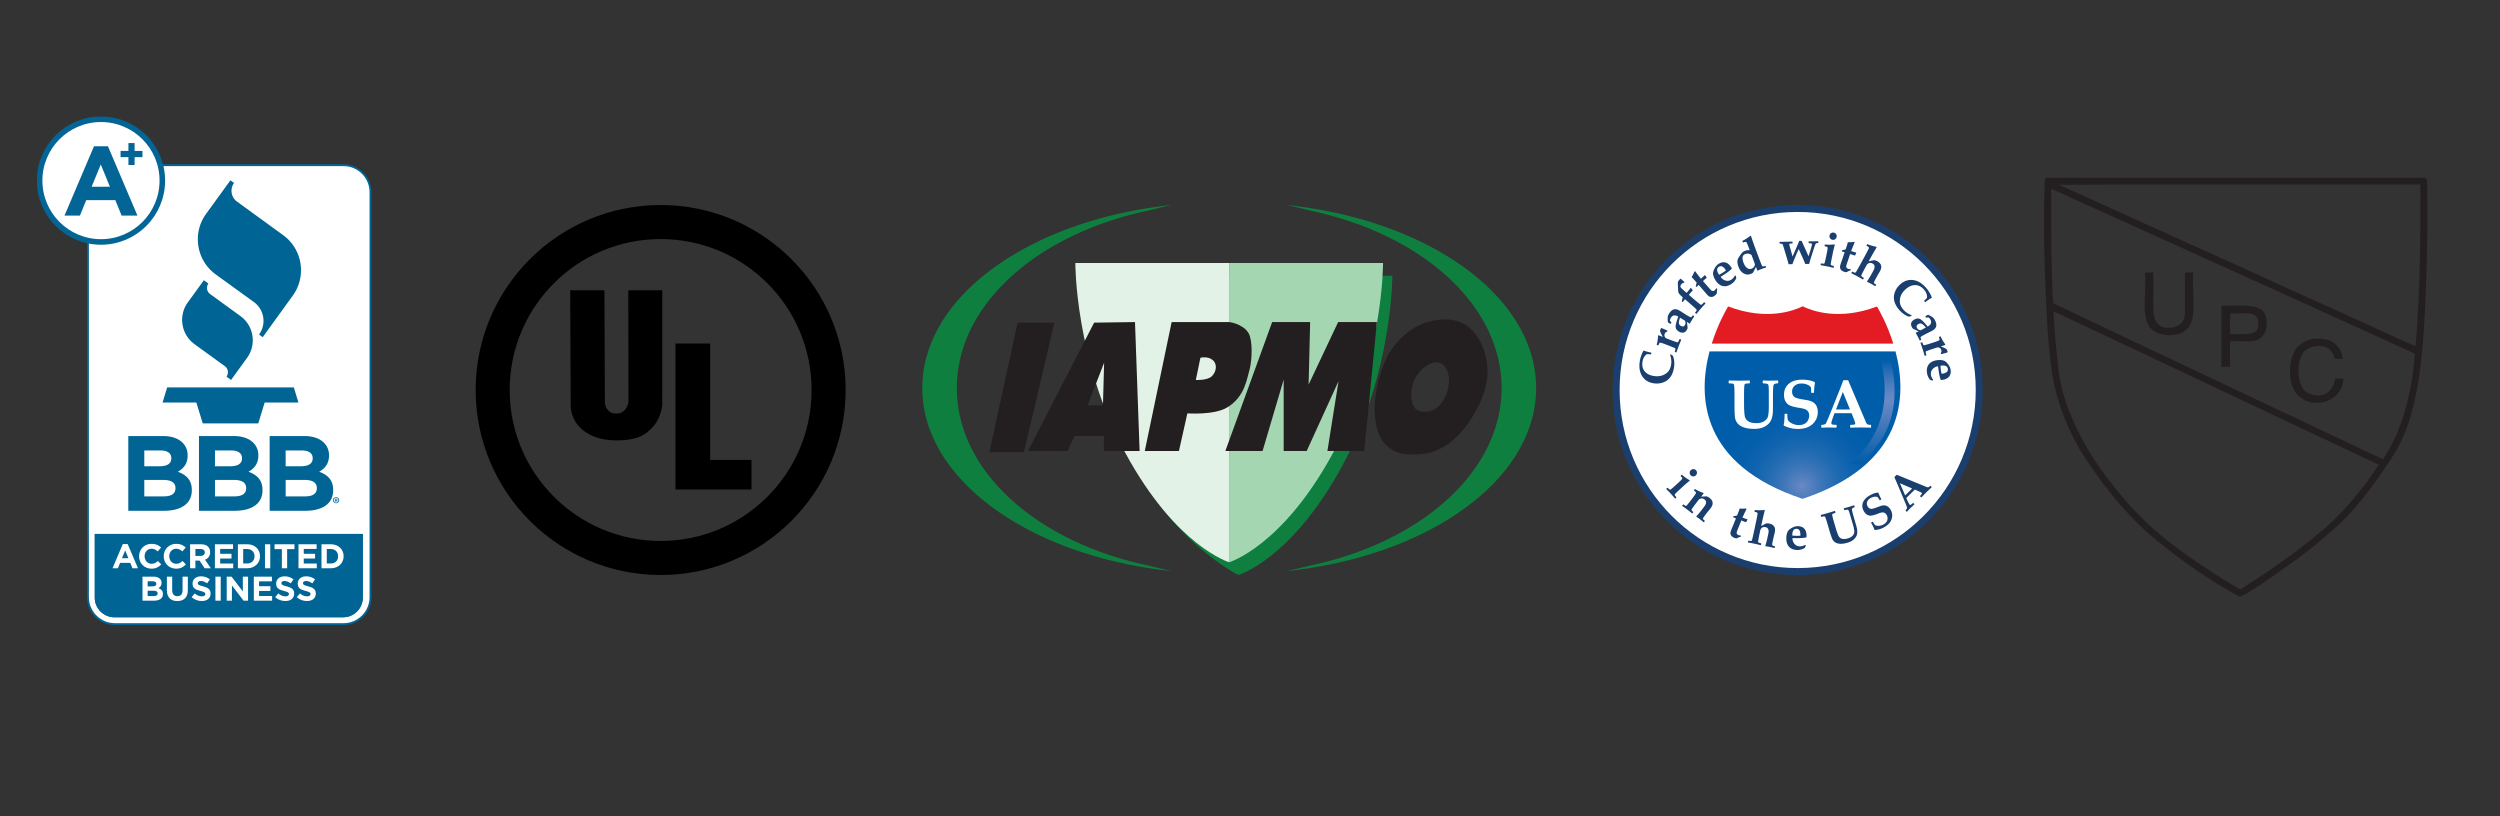
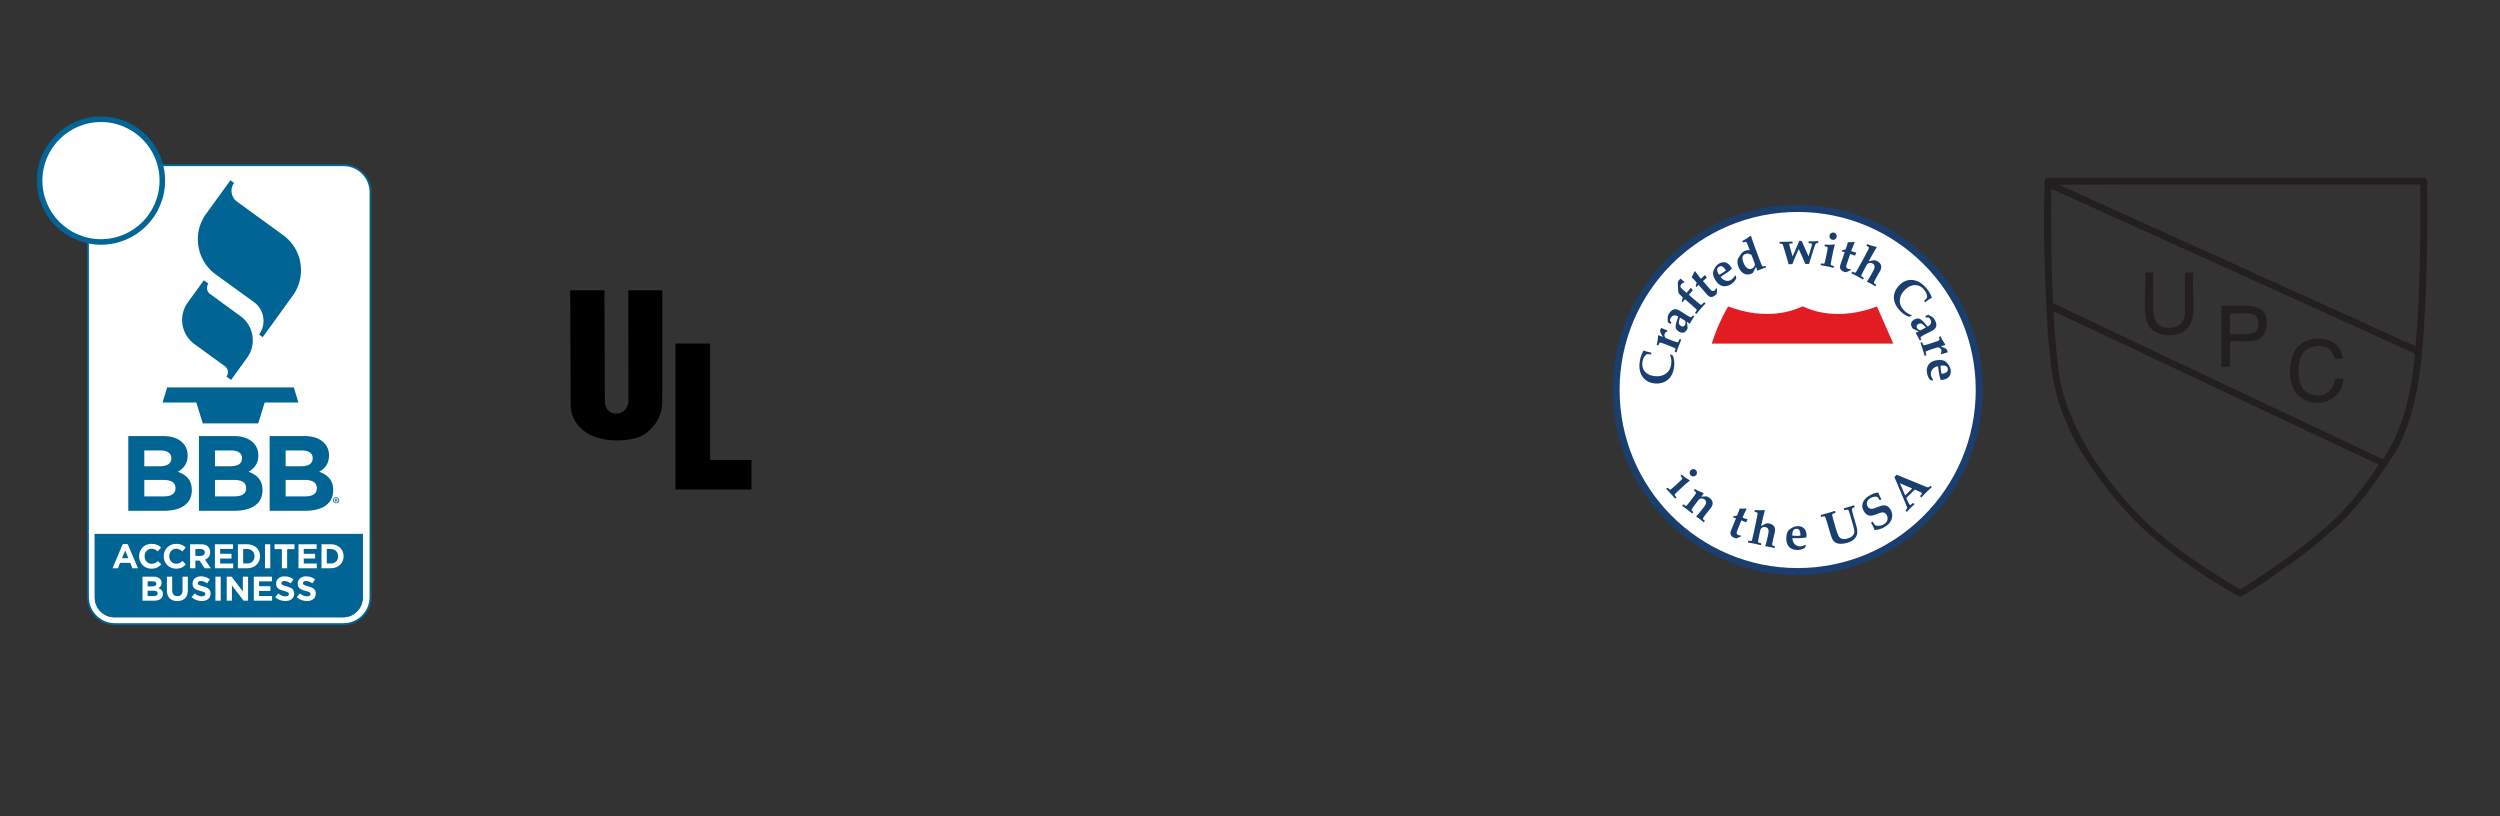
<svg xmlns="http://www.w3.org/2000/svg" xmlns:xlink="http://www.w3.org/1999/xlink" width="3600" height="1175" viewBox="0 0 3600 1175">
  <rect x="0" y="0" width="3600" height="1175" fill="#333333" stroke="none" />
  <defs>
    <path id="a" d="M53.33 168h481.574v732.117H53.33z" />
  </defs>
  <clipPath id="b">
    <use xlink:href="#a" overflow="visible" />
  </clipPath>
  <g clip-path="url(#b)">
    <defs>
      <path id="c" d="M11.626 135.286h570.13v791.847H11.625z" />
    </defs>
    <clipPath id="d">
      <use xlink:href="#c" overflow="visible" />
    </clipPath>
    <path clip-path="url(#d)" fill="#FFF" d="M494.69 898.75H165.47c-21.412 0-38.84-17.42-38.84-38.84V276.684c0-21.42 17.428-38.84 38.84-38.84h329.222c21.42 0 38.84 17.42 38.84 38.84V859.91c0 21.42-17.42 38.84-38.84 38.84" />
    <path clip-path="url(#d)" fill="#006595" d="M494.69 236.472c22.172 0 40.214 18.036 40.214 40.212V859.91c0 22.178-18.042 40.207-40.213 40.207H165.47c-22.17 0-40.212-18.03-40.212-40.207V276.684c0-22.177 18.042-40.212 40.213-40.212h329.22m0 2.747H165.47c-20.655 0-37.468 16.802-37.468 37.464V859.91c0 20.662 16.813 37.47 37.47 37.47h329.22c20.663 0 37.47-16.808 37.47-37.47V276.684c0-20.662-16.808-37.465-37.47-37.465" />
    <path clip-path="url(#d)" fill="#006595" d="M522.45 768.844V860.5c0 15.67-12.714 28.386-28.385 28.386H164.843c-15.676 0-28.39-12.715-28.39-28.386v-91.656H522.45z" />
    <path clip-path="url(#d)" fill="#006595" d="M522.45 768.844V860.5c0 15.67-12.714 28.386-28.385 28.386H164.843c-15.676 0-28.39-12.715-28.39-28.386v-91.656H522.45z" />
    <path clip-path="url(#d)" fill="#FFF" d="M176.844 783.464h7.016l14.832 34.85h-7.958l-3.16-7.762H172.94l-3.16 7.762h-7.76l14.824-34.85zm8.01 20.364l-4.595-11.218-4.6 11.218h9.194zM200.263 801.103v-.093c0-9.835 7.42-17.887 18.042-17.887 6.526 0 10.43 2.167 13.647 5.333l-4.85 5.588c-2.67-2.428-5.38-3.906-8.847-3.906-5.83 0-10.032 4.844-10.032 10.78v.092c0 5.93 4.104 10.87 10.032 10.87 3.956 0 6.377-1.576 9.096-4.047l4.85 4.893c-3.563 3.807-7.52 6.17-14.186 6.17-10.182 0-17.75-7.854-17.75-17.793M235.745 801.103v-.093c0-9.835 7.414-17.887 18.042-17.887 6.525 0 10.43 2.167 13.64 5.333l-4.842 5.588c-2.67-2.428-5.39-3.906-8.848-3.906-5.83 0-10.033 4.844-10.033 10.78v.092c0 5.93 4.104 10.87 10.033 10.87 3.955 0 6.377-1.576 9.096-4.047l4.842 4.893c-3.558 3.807-7.512 6.17-14.187 6.17-10.175 0-17.743-7.854-17.743-17.793M273.748 783.713h15.812c4.403 0 7.81 1.235 10.083 3.508 1.93 1.926 2.968 4.646 2.968 7.91v.1c0 5.588-3.016 9.09-7.412 10.722l8.45 12.362h-8.897l-7.412-11.076H281.358v11.076h-7.61v-34.6zm15.316 16.8c3.707 0 5.836-1.974 5.836-4.886v-.1c0-3.266-2.273-4.94-5.98-4.94h-7.562v9.926h7.706zM309.472 783.713h26.1v6.773h-18.538v7.016h16.316v6.768h-16.316v7.27h18.787v6.773h-26.348zM342.576 783.713h13.497c10.872 0 18.39 7.462 18.39 17.204v.093c0 9.735-7.518 17.304-18.39 17.304h-13.497v-34.6zm13.497 27.72c6.228 0 10.43-4.195 10.43-10.33v-.093c0-6.128-4.202-10.424-10.43-10.424h-5.88v20.848h5.88zM381.565 783.713h7.604v34.602h-7.605zM405.878 790.735h-10.523v-7.022h28.665v7.022h-10.53v27.58h-7.612zM429.844 783.713h26.094v6.773h-18.533v7.016h16.31v6.768h-16.31v7.27h18.78v6.773h-26.34zM462.954 783.713h13.49c10.873 0 18.384 7.462 18.384 17.204v.093c0 9.735-7.51 17.304-18.383 17.304h-13.49v-34.6zm13.49 27.72c6.23 0 10.424-4.195 10.424-10.33v-.093c0-6.128-4.196-10.424-10.423-10.424h-5.88v20.848h5.88zM205.205 830.383h16.062c3.955 0 7.07 1.086 9.052 3.066 1.576 1.576 2.37 3.507 2.37 5.88v.092c0 3.912-2.078 6.078-4.55 7.463 4.005 1.54 6.475 3.86 6.475 8.506v.1c0 6.32-5.147 9.487-12.95 9.487h-16.46v-34.594zm14.428 13.987c3.366 0 5.49-1.086 5.49-3.656v-.1c0-2.278-1.783-3.558-4.992-3.558h-7.51v7.313h7.013zm2.03 13.94c3.366 0 5.39-1.187 5.39-3.763v-.094c0-2.322-1.726-3.757-5.637-3.757h-8.797v7.612h9.044zM240.333 850.15v-19.768h7.612v19.575c0 5.63 2.818 8.55 7.463 8.55 4.65 0 7.468-2.82 7.468-8.302v-19.823h7.605v19.525c0 10.474-5.878 15.614-15.166 15.614-9.294.002-14.98-5.187-14.98-15.37M275.87 859.936l4.49-5.39c3.116 2.577 6.38 4.21 10.33 4.21 3.117 0 4.993-1.24 4.993-3.265v-.1c0-1.932-1.187-2.918-6.967-4.402-6.964-1.775-11.467-3.706-11.467-10.566v-.105c0-6.277 5.04-10.43 12.11-10.43 5.044 0 9.34 1.582 12.848 4.4l-3.956 5.73c-3.067-2.123-6.078-3.402-8.996-3.402-2.91 0-4.445 1.33-4.445 3.012v.094c0 2.278 1.484 3.018 7.47 4.558 7.017 1.825 10.97 4.346 10.97 10.368v.1c0 6.873-5.246 10.73-12.702 10.73-5.246-.002-10.53-1.83-14.677-5.54M310.204 830.383h7.612v34.595h-7.612zM326.465 830.383h7.02l16.206 21.307v-21.307h7.52v34.594h-6.477l-16.756-21.992v21.992h-7.512zM365.504 830.383H391.6v6.766h-18.534v7.022h16.31v6.773h-16.31v7.264h18.775v6.767h-26.336zM396.236 859.936l4.5-5.39c3.112 2.577 6.37 4.21 10.332 4.21 3.11 0 4.99-1.24 4.99-3.265v-.1c0-1.932-1.19-2.918-6.977-4.402-6.964-1.775-11.46-3.706-11.46-10.566v-.105c0-6.277 5.04-10.43 12.106-10.43 5.048 0 9.345 1.582 12.852 4.4l-3.954 5.73c-3.06-2.123-6.084-3.402-8.99-3.402-2.918 0-4.45 1.33-4.45 3.012v.094c0 2.278 1.476 3.018 7.46 4.558 7.017 1.825 10.972 4.346 10.972 10.368v.1c0 6.873-5.234 10.73-12.703 10.73-5.233-.002-10.523-1.83-14.677-5.54M427.36 859.936l4.5-5.39c3.117 2.577 6.383 4.21 10.332 4.21 3.117 0 4.99-1.24 4.99-3.265v-.1c0-1.932-1.177-2.918-6.964-4.402-6.966-1.775-11.468-3.706-11.468-10.566v-.105c0-6.277 5.042-10.43 12.106-10.43 5.042 0 9.345 1.582 12.853 4.4l-3.956 5.73c-3.068-2.123-6.08-3.402-8.997-3.402-2.912 0-4.45 1.33-4.45 3.012v.094c0 2.278 1.49 3.018 7.467 4.558 7.02 1.825 10.976 4.346 10.976 10.368v.1c0 6.873-5.24 10.73-12.708 10.73-5.24-.002-10.522-1.83-14.682-5.54" />
    <path clip-path="url(#d)" fill="#006595" d="M423.113 557.845H240.73l-6.617 21.786h48.593l9.282 30.082h79.905l9.244-30.08h48.594zM270.495 435.375c-6.755 9.333-9.48 20.724-7.68 32.08 1.832 11.387 7.965 21.368 17.27 28.125l43.647 31.713a10.652 10.652 0 0 1 4.322 7.032c.448 2.84-.23 5.703-1.924 8.038l6.58 4.752 23.06-31.807c5.4-7.444 8.22-16.205 8.22-25.225 0-2.27-.174-4.567-.54-6.86-1.82-11.37-7.948-21.355-17.272-28.12l-43.653-31.713c-2.328-1.698-3.87-4.194-4.315-7.032a11.754 11.754 0 0 1-.142-1.73c0-2.255.707-4.447 2.048-6.29v-.007l-6.556-4.76c-.007 0-23.065 31.805-23.065 31.805M296.806 307.904c-7.83 10.784-11.92 23.5-11.92 36.584 0 3.303.26 6.63.788 9.955 2.633 16.49 11.53 30.98 25.052 40.775l54.853 39.734c7.25 5.247 12.013 13.01 13.428 21.854.286 1.78.428 3.558.428 5.32 0 7.014-2.204 13.834-6.4 19.613l5.252 3.804 43.224-59.738c9.81-13.51 13.766-30.033 11.133-46.54-2.62-16.49-11.517-30.968-25.04-40.777l-66.245-48.126a19.182 19.182 0 0 1-7.73-12.576c-.806-5.08.404-10.18 3.435-14.348l-5.26-3.81-35 48.274zM184.742 627.91h49.96c12.3 0 21.984 3.39 28.137 9.534 4.916 4.924 7.374 10.922 7.374 18.304v.3c0 12.148-6.45 18.922-14.136 23.218 12.448 4.77 20.133 11.99 20.133 26.448v.313c0 19.667-15.992 29.514-40.273 29.514H184.74V627.91zm44.888 43.515c10.46 0 17.06-3.378 17.06-11.38v-.305c0-7.07-5.525-11.07-15.52-11.07H207.8v22.755h21.83zm6.308 43.354c10.45 0 16.757-3.7 16.757-11.687v-.31c0-7.22-5.383-11.685-17.527-11.685H207.8v23.68h28.138zM286.518 627.91h49.96c12.313 0 21.99 3.39 28.144 9.534 4.91 4.924 7.375 10.922 7.375 18.304v.3c0 12.148-6.45 18.922-14.143 23.218 12.454 4.77 20.14 11.99 20.14 26.448v.313c0 19.667-15.98 29.514-40.28 29.514h-51.196V627.91zm44.888 43.515c10.462 0 17.074-3.378 17.074-11.38v-.305c0-7.07-5.533-11.07-15.54-11.07h-23.37v22.755h21.836zm6.308 43.354c10.456 0 16.757-3.7 16.757-11.687v-.31c0-7.22-5.375-11.685-17.526-11.685H309.57v23.68h28.144zM388.296 627.91h49.966c12.3 0 21.984 3.39 28.138 9.534 4.917 4.924 7.38 10.922 7.38 18.304v.3c0 12.148-6.462 18.922-14.148 23.218 12.454 4.77 20.14 11.99 20.14 26.448v.313c0 19.667-15.986 29.514-40.286 29.514h-51.19V627.91zm44.887 43.515c10.456 0 17.074-3.378 17.074-11.38v-.305c0-7.07-5.545-11.07-15.533-11.07h-23.37v22.755h21.83zm6.302 43.354c10.46 0 16.763-3.7 16.763-11.687v-.31c0-7.22-5.383-11.685-17.533-11.685h-27.36v23.68h28.13z" />
    <g clip-path="url(#d)">
      <path fill="#006595" d="M488.4 720.29c0 2.447-1.97 4.39-4.47 4.39s-4.494-1.942-4.494-4.39c0-2.446 1.995-4.36 4.52-4.36 2.476 0 4.443 1.914 4.443 4.36zm-7.846 0c0 1.94 1.463 3.484 3.404 3.484 1.888.026 3.324-1.543 3.324-3.457 0-1.942-1.436-3.51-3.377-3.51-1.888 0-3.35 1.568-3.35 3.483zm2.686 2.26h-1.01v-4.36c.398-.054.957-.133 1.675-.133.825 0 1.197.133 1.49.346.265.186.45.505.45.93 0 .533-.398.88-.903 1.038v.055c.426.133.638.48.77 1.063.134.665.24.904.32 1.063h-1.063c-.134-.158-.214-.53-.347-1.062-.08-.452-.346-.665-.904-.665h-.48v1.728zm.027-2.446h.48c.558 0 1.01-.187 1.01-.64 0-.397-.292-.664-.93-.664a2.34 2.34 0 0 0-.56.054v1.25z" />
    </g>
    <path clip-path="url(#d)" fill="#FFF" d="M233.747 260.07c0 48.793-39.553 88.347-88.345 88.347s-88.346-39.554-88.346-88.346c0-48.79 39.554-88.344 88.346-88.344s88.345 39.554 88.345 88.345" />
    <circle clip-path="url(#d)" fill="none" stroke="#036596" stroke-width="8" cx="145.402" cy="260.071" r="88.345" />
-     <path clip-path="url(#d)" fill="#036596" d="M135.345 210.63h20.093l42.476 99.794H175.12l-9.05-22.226h-41.905l-9.05 22.226H92.892l42.453-99.795zm22.936 58.314l-13.155-32.125-13.174 32.124h26.33zM173.62 217.34h11.302v-11.33h8.91v11.33h11.305v8.912h-11.304v11.304h-8.91v-11.304h-11.304z" />
  </g>
  <defs>
    <path id="e" d="M684.94 295.23h532.772V828h-532.77z" />
  </defs>
  <clipPath id="f">
    <use xlink:href="#e" overflow="visible" />
  </clipPath>
  <g clip-path="url(#f)">
    <defs>
      <path id="g" d="M504.375 36.558h898.258v1162.45H504.375z" />
    </defs>
    <clipPath id="h">
      <use xlink:href="#g" overflow="visible" />
    </clipPath>
-     <path clip-path="url(#h)" d="M951.327 295.23c-147.125 0-266.385 119.27-266.385 266.39 0 147.108 119.26 266.377 266.385 266.377 147.113 0 266.385-119.27 266.385-266.377 0-147.12-119.272-266.39-266.385-266.39m0 483.752c-120.048 0-217.37-97.308-217.37-217.362 0-120.067 97.322-217.374 217.37-217.374s217.37 97.307 217.37 217.374c0 120.055-97.322 217.362-217.37 217.362" />
    <path clip-path="url(#h)" d="M953.625 581.752s-.266 19.753-15.272 34.77c-6.38 6.38-15.897 17.655-50.975 17.655-35.068 0-50.3-16.998-50.3-16.998-14.972-12.75-15.237-31.536-15.237-31.536l-.743-167.688h49.276l.628 161.77s.795 15.836 16.377 15.836c15.588 0 17.634-16.643 17.634-16.643l-.27-160.964h48.937l-.052 163.796zM972.674 494.695h49.937v167.642h59.523v42.533h-109.46z" />
  </g>
  <g>
    <defs>
      <path id="i" d="M2943.307 256h576.875v611.228h-576.875z" />
    </defs>
    <clipPath id="j">
      <use xlink:href="#i" overflow="visible" />
    </clipPath>
    <g clip-path="url(#j)">
      <defs>
        <path id="k" d="M2839.807 104.457h741.566v959.674h-741.566z" />
      </defs>
      <clipPath id="l">
        <use xlink:href="#k" overflow="visible" />
      </clipPath>
      <path clip-path="url(#l)" fill-rule="evenodd" clip-rule="evenodd" fill="#231F20" d="M2947.354 256H3491.8c1.946 1.433 3.84 2.917 3.226 6.91 1.118 70.28-.333 143.416-4.607 210.962-4.286 67.762-13.86 130.12-40.534 176.415-28.22 43.943-57.938 86.39-97.65 118.84-19.028 17.053-39.31 32.854-60.8 47.443-15.77 11.597-32.172 22.853-48.366 33.164-5.566 3.545-11.232 7.27-17.505 9.673-12.13-6.015-23.705-13.26-35.006-20.268-34.465-21.365-66.292-44.956-96.27-70.476-39.26-34.746-71.317-76.69-99.954-122.063-19.458-34.654-36.145-74.774-41.455-124.826-1.748-16.487-3.677-33.787-4.606-51.128-3.397-63.507-6.496-134.636-4.144-202.672.232-6.737-.4-10.73 3.224-11.974m18.886 10.594c85.525 38.68 170.83 77.598 256.563 116.075 79.71 36.676 160.437 72.323 239.98 109.166 4.672 1.162 7.812 3.856 12.436 5.067.665.402 3.272 2.757 3.225.92 6.294-73.39 7.236-152.136 6.91-232.15-173.35.306-347.92-.614-520.497.46.633-.02 1.01.218 1.382.46m-12.437 6.91c-.094 55.367-.314 110.863 2.763 163.06 157.782 75.453 316.703 149.744 474.896 224.78 26.664-39.36 41.08-90.96 46.063-152.003-174.038-79.47-348.77-158.21-523.26-237.217-.538.077-.502.727-.462 1.38m3.684 175.034c-.146-.74-.655.036-.46.922 1.478 26.95 3.822 52.655 6.447 76.92 2.648 24.49 8.505 46.6 16.582 66.79 16.174 40.423 37.218 74.245 62.184 105.022 24.16 31.573 51.986 59.483 83.372 83.83 31.716 24.018 65.1 46.373 100.413 66.79 38.513-24.59 76.142-50.068 110.55-78.765 35.035-28.223 63.896-62.62 88.897-100.875-156.336-73.185-311.593-147.494-467.985-220.635" />
      <path clip-path="url(#l)" fill-rule="evenodd" clip-rule="evenodd" fill="#231F20" d="M3089.684 392.343h11.056v33.164c0 14.697-1.245 29.228 4.146 37.77 1.87 3.35 5.112 5.33 8.29 7.37 16.953 4.65 32.32-2.54 33.164-18.424v-59.42c3.12-1.024 8.1-.19 11.978-.46-2.35 25.22 5.104 59.17-5.068 76.463-2.678 4.553-6.658 6.934-10.594 10.134-17.938 7.705-39.982 3.296-47.903-9.213-11.43-18.05-3.588-49.008-5.988-76-.022-.79.34-1.196.92-1.384M3199.77 440.247c23.12.984 52.794-4.583 61.263 11.054 6.744 13.994 2.618 31.37-8.752 37.31-10.466 5.47-25.653 1.524-40.994 2.765v36.848h-12.437v-86.596c-.02-.786.342-1.192.92-1.38m11.516 40.995c13.625-.5 30.32 2.07 37.77-4.607 4.19-4.93 4.006-16.22 0-21.188-7.006-6.81-24.358-3.28-37.31-4.146-1.072 9.06-.153 20.114-.46 29.942M3373.884 516.25c-2.97 1.02-7.792.192-11.515.46-1.757-5.462-4.22-10.215-7.832-13.82-11.527-9.115-33.492-3.958-39.15 6.91-8.677 14.516-7.23 45.207 5.064 54.353 5.287 3.773 12.287 5.83 22.108 5.067 12.252-2.49 17.758-11.726 20.27-23.953h11.514c-.125 26.31-29.863 42.998-56.193 30.862-3.77-3.03-8.3-5.64-11.516-9.675-14.052-17.63-11.267-55.364 3.685-68.632 5.647-4.946 12.466-8.722 21.648-10.133 25.137-1.645 38.308 8.674 41.916 28.56" />
    </g>
  </g>
  <g>
    <defs>
      <path id="m" d="M1328.125 295.23h883.882V828h-883.882z" />
    </defs>
    <clipPath id="n">
      <use xlink:href="#m" overflow="visible" />
    </clipPath>
    <g clip-path="url(#n)">
      <defs>
-         <path id="o" d="M1220.875 7.988h1014.337V1320.66H1220.875z" />
-       </defs>
+         </defs>
      <clipPath id="p">
        <use xlink:href="#o" overflow="visible" />
      </clipPath>
      <path clip-path="url(#p)" fill="#0F7F40" d="M1932.855 670.782C1859.93 805.35 1783.413 828 1783.413 828s-89.225-43.368-148.892-156.9c-59.666-113.533-72.648-274.027-72.648-274.027h443.082s.827 139.14-72.1 273.71" />
      <path clip-path="url(#p)" fill="#0F7F40" d="M1619.555 806.046l-.566-.145h.056c-141.586-40.157-241.197-135.65-241.197-247.097 0-111.448 99.61-206.942 241.196-247.097l-.057-.002.565-.145a514.402 514.402 0 0 1 31.995-7.935c11.774-2.87 24.81-5.982 35.596-8.397-203.83 21.475-359.02 131.298-359.02 263.574 0 132.274 155.19 242.1 359.02 263.573-10.787-2.414-23.822-5.526-35.596-8.396a514.225 514.225 0 0 1-31.995-7.934M1920.578 806.046l.566-.145h-.056c141.585-40.157 241.196-135.65 241.196-247.097 0-111.448-99.61-206.942-241.196-247.097l.056-.002s-.198-.052-.566-.145a514.226 514.226 0 0 0-31.995-7.935c-11.772-2.87-24.808-5.982-35.596-8.397 203.83 21.475 359.02 131.298 359.02 263.574 0 132.274-155.19 242.1-359.02 263.573 10.788-2.414 23.823-5.526 35.596-8.396a514.225 514.225 0 0 0 31.995-7.934" />
      <path clip-path="url(#p)" fill="#A4D6B1" d="M1991.572 378.695h-221.54v430.928s76.516-22.65 149.442-157.218c72.926-134.568 72.098-273.71 72.098-273.71" />
      <path clip-path="url(#p)" fill="#E3F2E6" d="M1548.492 378.695h221.54v430.928s-76.517-22.65-149.442-157.218c-72.927-134.568-72.098-273.71-72.098-273.71" />
      <path clip-path="url(#p)" fill="#231F20" d="M1424.736 651.064l.802-3.68 39.805-182.78h53.037l-43.92 186.46M1641.03 649.407l-6.63-185.63-58.838.83-95.3 184.8h57.18l9.944-21.545h42.264v21.546h51.38zm-52.76-65.743h-22.1l23.756-61.324-1.657 61.324zM1799.865 484.218c-4.418-14.917-24.957-20.44-30.938-20.44h-81.766l-38.673 185.63h49.17l12.154-54.144s38.122 2.763 56.907-8.287c26.02-15.307 28.728-41.987 32.042-52.484 3.315-10.495 5.524-35.358 1.105-50.275m-54.694 57.457c-6.352 6.353-23.203 5.524-23.203 5.524l6.63-32.044s10.48-2.745 17.678 3.315c7.173 6.04 5.248 16.852-1.104 23.205M1764.506 649.407l67.402-185.63h54.695l-2.21 90.052 42.54-90.053h55.8l-18.23 185.63h-53.04l16.02-100.55-45.852 100.55h-33.148v-102.76l-30.386 102.76zM2140.74 519.577c-.902-7.126-11.05-59.667-59.116-59.667-48.064 0-73.146 36.09-80.66 47.512-8.176 12.43-28.742 63.37-18.784 106.628 9.957 43.256 45.855 40.33 55.8 40.33 17.68 0 51.43-4.175 82.32-54.144 28.175-45.578 21.347-73.477 20.44-80.66m-66.92 62.913c-8.48 9.748-19.474 12.224-29.686 9.53-15.39-4.06-12.98-31.67-8.434-42.68 5.937-14.384 20.096-27.555 32.94-27.555s18.024 15.746 18.024 25.276-2.635 23.694-12.843 35.43" />
    </g>
  </g>
  <g>
    <defs>
      <path id="q" d="M2322.243 295.23h532.82V828h-532.82z" />
    </defs>
    <clipPath id="r">
      <use xlink:href="#q" overflow="visible" />
    </clipPath>
    <g clip-path="url(#r)">
      <defs>
        <path id="s" d="M2307.166 285.242H2860.6v553.433h-553.434z" />
      </defs>
      <clipPath id="t">
        <use xlink:href="#s" overflow="visible" />
      </clipPath>
      <path clip-path="url(#t)" fill="#FFF" d="M2850.064 561.583c0 144.38-117.04 261.424-261.42 261.424-144.364 0-261.4-117.045-261.4-261.424 0-144.313 117.036-261.358 261.4-261.358 144.38 0 261.42 117.045 261.42 261.358" />
      <path clip-path="url(#t)" fill="#1A3F6F" d="M2850.064 561.583h-4.997c0 70.826-28.696 134.896-75.106 181.32-46.41 46.41-110.48 75.104-181.316 75.104-70.818 0-134.888-28.695-181.305-75.104-46.408-46.425-75.105-110.494-75.105-181.32 0-70.79 28.697-134.85 75.104-181.26 46.416-46.404 110.485-75.094 181.304-75.094 70.835 0 134.905 28.688 181.317 75.093 46.41 46.41 75.107 110.47 75.107 181.26H2855.066c-.006-147.075-119.282-266.347-266.423-266.353-147.126.005-266.396 119.277-266.4 266.353.005 147.14 119.274 266.413 266.4 266.418 147.14-.004 266.417-119.276 266.423-266.417h-5.002z" />
      <path clip-path="url(#t)" fill="#1A3F6F" d="M2405.77 510.23l3.198 2.016c1.932 5.09 2.484 10.554 1.66 16.39-1.66 11.654-7 19.035-16.02 22.158-4.153 1.426-8.52 1.827-13.056 1.18-7.326-1.04-12.826-4.303-16.49-9.797-3.782-5.63-5.073-12.746-3.843-21.368.763-5.476 2.52-10.705 5.262-15.65l.558-.34c2.982 1.172 6.523 2.168 10.63 2.934l.292.335-.277 1.98-.42.3c-2.72-.325-4.617-.475-5.693-.444-3.535 2.352-5.68 6.16-6.428 11.43-.783 5.44.34 9.933 3.348 13.51 3.008 3.57 7.462 5.77 13.36 6.617 7.983 1.126 14.496-.755 19.548-5.635 2.685-2.612 4.387-6.38 5.084-11.3.63-4.458.108-9.002-1.604-13.586l.89-.733zM2392.31 472.252l5.533 2.377c.916.374 1.957.82 3.12 1.335l-.098 1.486c-1.813.437-3.06 1.553-3.726 3.29-.594 1.58-.47 3.126.4 4.643.537.94 1.56 1.69 3.08 2.267l7.398 2.833c1.543.596 3.71 1.34 6.508 2.232.796.26 1.384.235 1.773-.075.382-.31 1.096-1.72 2.156-4.224l.405-.195 1.933.727.2.435a239.788 239.788 0 0 0-3.726 9.168c-1.44 3.778-2.465 6.69-3.085 8.717l-.436.2-1.932-.735-.185-.445c.706-2.037 1.024-3.353.952-3.934-.025-.495-.445-.926-1.252-1.276-2.68-1.206-5.6-2.402-8.732-3.608l-4.533-1.722c-4.214-1.622-6.688-2.387-7.457-2.317-.497.05-.933.41-1.3 1.067-.15.235-.544 1.146-1.217 2.692l-.435.194-1.767-.68-.235-.446c1.102-3.938 1.747-8.262 1.957-12.99l.68-.547 6.18 2.44a238.682 238.682 0 0 1-3.504-6.772c-.506-1.196-.48-2.532.098-4.028.336-.892.76-1.588 1.245-2.108M2426.36 461.773l-7.15-4.293c-1.225 3.603-1.772 6.205-1.63 7.8.13 1.598 1.01 2.89 2.67 3.875 2.624 1.59 4.623 1.226 6.008-1.076 1.193-1.958 1.213-4.065.1-6.307m13.165-6.576l.123.505a110.194 110.194 0 0 0-3.516 5.515 87.627 87.627 0 0 0-2.695 4.82l-.492.06-3.727-2.613.904 8.222c.067.646-.104 1.4-.528 2.292l-.64 1.19c-1.303 2.143-2.943 3.41-4.93 3.774-1.99.375-4.12-.13-6.406-1.506-3.008-1.807-4.576-4.054-4.684-6.726-.138-2.902 1.14-7.816 3.818-14.737-3.08-1.862-5.633-2.282-7.652-1.29-1.235.59-2.264 1.595-3.095 2.97-.9 1.502-1.312 2.874-1.208 4.125l2.03 2.728-.03.495-1.237 1.262-.518-.035-3.346-2.207c-.436-4.604-.317-7.812.338-9.613.265-.75.728-1.667 1.384-2.752 2.29-3.808 4.93-5.925 7.892-6.35 2.167-.31 4.74.445 7.736 2.24.733.446 1.896 1.192 3.49 2.223a277.46 277.46 0 0 0 5.335 3.418c2.92 1.756 4.815 2.823 5.667 3.208.88.395 1.51.47 1.936.245.43-.236 1.076-1.017 1.917-2.343l.503-.1 1.63.98zM2420.252 401.276l2.65 2.467 2.582 2.177-.215 1.19c-1.565.076-2.887.747-3.987 2.008-1.712 1.98-1.922 3.743-.61 5.304.67.78 2.156 2.177 4.448 4.174l3.592 3.107 2.02-2.332c1.006-1.16 2.224-2.72 3.705-4.678l.578-.11 2.42 3.108.034.485-3.208 3.628a133.31 133.31 0 0 0-2.305 2.712l4.56 3.954c7.743 6.71 11.978 10.178 12.708 10.403l1.19-.185c.568-.41 1.685-1.512 3.32-3.308l.48-.04 1.56 1.35.035.486-1.717 1.832a194.078 194.078 0 0 0-5.202 5.785c-2.654 3.063-4.615 5.44-5.892 7.146l-.46.034-1.564-1.356-.035-.475c1.373-1.687 2.116-2.813 2.254-3.383.133-.47-.103-1.01-.743-1.63-2.12-2.038-5.95-5.466-11.483-10.27l-4.56-3.943-.615.67c-.165.186-.573.696-1.214 1.542-.322.42-.76.96-1.328 1.675l-.47.045-.797-.686-.157-.545.803-3.31c.175-.615.332-1.3.472-2.04l-.348-.522-.385-.345c-2.64-2.267-4.274-4.003-4.93-5.165-.344-.63-.62-1.486-.816-2.592-.05-.31-.163-2.357-.333-6.115l-.137-2.892a72.053 72.053 0 0 1-.112-3.193c.14-1.526.794-2.962 1.968-4.31a9.04 9.04 0 0 1 2.244-1.86M2472.688 415.563c0 .245-.056.916-.158 2.027a84.836 84.836 0 0 0-.308 4.844c-.59 1-1.313 1.886-2.15 2.627-2.37 2.073-4.695 2.89-6.982 2.468a6.885 6.885 0 0 1-2.725-1.25c-1-.797-2.132-1.948-3.436-3.484l-5.27-6.155-5.568-6.367-.693.605-1.312 1.236-1.03.906-.486.025-.578-.666-.14-.562c.14-.47.338-1.19.62-2.167.348-1.135.585-2.056.693-2.71l-3.035-3.47a72.12 72.12 0 0 0-4.23-4.413c.924-1.52 1.643-2.788 2.145-3.79.528-1 1.184-2.486 2.012-4.468l1.103-.08a162.51 162.51 0 0 0 4.52 6.034l3.628 4.61.852-.73c1.84-1.623 3.388-3.09 4.627-4.375l.517.034 2.27 3.298-.025.47-5.314 4.645 7.564 8.633c2.434 2.762 3.88 4.363 4.39 4.8.704.64 1.524.95 2.426.935.903-.01 1.794-.396 2.68-1.17.703-.61 1.368-1.532 2.024-2.763l1.366.42zM2484.973 388.83c-3.26-5.138-6.48-6.71-9.696-4.683-3.388 2.132-3.442 5.76-.21 10.875l.386.635c1.218-.53 3.242-1.686 6.06-3.468a33.233 33.233 0 0 0 3.8-2.763l-.34-.596zm7.936-3.973c.2.33.512.815.912 1.48l-.082.597c-2.077 2.292-5.202 4.73-9.363 7.37-.758.486-1.854 1.187-3.34 2.168a126.06 126.06 0 0 1-3.39 2.202c1.903 2.728 4.22 4.5 7.007 5.305 2.94.89 5.77.48 8.49-1.242 1.834-1.16 3.618-3.167 5.34-6.015l1.216.395.522 3.628c-1.65 3.558-4.13 6.33-7.386 8.397-4.3 2.712-8.393 3.603-12.313 2.692-3.905-.93-7.27-3.633-10.11-8.117-3.356-5.325-4.397-9.773-3.09-13.34 1.793-4.93 4.272-8.383 7.415-10.38 3.408-2.152 6.676-2.853 9.79-2.067 3.19.832 5.994 3.134 8.38 6.927M2524.38 372.977l-2.25-5.95c-2.205-1.25-4.102-1.86-5.678-1.846-1.08.01-2.165.22-3.24.63-2.92 1.092-4.23 3.294-3.95 6.612.164 1.84.625 3.788 1.383 5.84 1.65 4.374 3.886 7.23 6.73 8.577 1.485.72 3.16.735 4.966.054 1.502-.56 2.716-1.562 3.653-2.998.846-1.27 1.188-2.437 1.03-3.493-.037-.32-.923-2.797-2.644-7.426m18.707 11.86l-.2.435c-2.127.63-4.016 1.246-5.678 1.882-1.59.595-3.72 1.47-6.36 2.632l-.373-.12c-.31-1.066-.918-2.813-1.824-5.25-.528.926-1.246 2.302-2.167 4.133-1.148 2.3-1.922 3.692-2.332 4.207-.575.57-1.614 1.136-3.128 1.707-3.628 1.36-7.046 1.09-10.278-.815-3.243-1.898-5.688-5-7.302-9.33-1.578-4.212-1.932-7.8-1.123-10.798.21-.77 1.134-2.352 2.713-4.73 1.858-2.77 3.282-4.603 4.264-5.534.855-.806 2.074-1.496 3.627-2.077a14.617 14.617 0 0 1 6.676-.905l-.665-1.782c-2.087-5.555-3.443-8.777-4.09-9.668-.36-.496-.912-.67-1.685-.52-.36.05-1.36.36-2.983.89l-.46-.22-.64-1.747.182-.47c3.89-1.942 7.66-4.35 11.29-7.216l.84.11c.03.09.378 1.15 1.057 3.183 1.51 4.62 3.954 11.485 7.372 20.587l3.828 10.24c2.235 5.934 3.59 9.152 4.09 9.637l.957.4c.504-.016 1.62-.29 3.316-.772l.445.2.63 1.71zM2618.352 349.662l-.386.35c-1.32.06-2.167.17-2.524.32l-.918.792c-.246.385-.733 1.526-1.39 3.418a223.57 223.57 0 0 0-2.36 7.086l-3.742 11.855a61.78 61.78 0 0 0-.968 3.328l-.85 3.224-5.565.1-3.83-9.018-5.647-12.486c-3.007 6.58-5.697 12.88-8.04 18.93l-1.112 2.858-5.477.085c-.072-.18-.282-1.026-.655-2.567a68.698 68.698 0 0 0-.89-3.268l-5.26-17.665c-.784-2.612-1.332-4.244-1.63-4.914l-.896-.917c-.365-.175-1.456-.27-3.29-.31l-.354-.37-.022-1.992.366-.35c1.75.05 4.68.036 8.742-.034 4.144-.065 7.233-.14 9.258-.235l.39.32.02 2.032-.352.32c-1.765.025-2.938.115-3.516.29-.6.166-.88.506-.87 1.037.014.46.127 1.13.372 1.98l4.336 15.544 7.85-18.206a183.59 183.59 0 0 1 1.764-4.323l3.438-.045 9.95 22.22 3.158-10.15c1.18-3.773 1.757-6.23 1.746-7.33l-.593-1.042c-.39-.135-1.656-.235-3.81-.32l-.37-.335-.04-1.992.4-.385c1.697.05 4.055.035 7.052 0 2.21-.035 4.25-.1 6.094-.2l.38.34.042 2.027zM2644.734 341.205c-.288 1.406-1.03 2.502-2.23 3.328-1.203.79-2.49 1.05-3.888.756-1.416-.272-2.532-1.027-3.306-2.238-.795-1.206-1.046-2.527-.748-3.943.285-1.462 1.057-2.588 2.255-3.37 1.214-.79 2.515-1.04 3.903-.755 1.373.286 2.467 1.03 3.255 2.227.81 1.19 1.067 2.527.76 3.993m-4.275 44.218l-.41.27c-2.054-.595-5.077-1.286-9.04-2.092-3.966-.814-6.998-1.35-9.105-1.62l-.26-.396.41-2.037.393-.26c2.146.36 3.496.47 4.063.315.49-.115.832-.595 1.057-1.436a187.048 187.048 0 0 0 2.127-9.218l.97-4.744c.88-4.284 1.24-6.876 1.064-7.73-.077-.472-.508-.857-1.25-1.127-.26-.085-1.204-.345-2.85-.75l-.27-.4.37-1.858.42-.296c4.304.49 8.787.456 13.39-.13l.62.585c-1.114 3.962-1.957 7.32-2.527 10.082l-2.156 10.59c-.333 1.61-.718 3.877-1.148 6.775-.138.875 0 1.46.4 1.746.45.37 1.74.806 3.833 1.3l.312.42-.412 2.01zM2665.137 388.875c-.21.14-.83.42-1.834.896-1.677.776-3.128 1.497-4.347 2.193a10.77 10.77 0 0 1-3.345-.56c-2.982-.987-4.874-2.603-5.647-4.78a6.68 6.68 0 0 1-.292-2.998c.18-1.24.602-2.812 1.267-4.72l2.67-7.64 2.69-8.028-.866-.285-1.716-.505-1.31-.445-.264-.4.272-.84.425-.397c.466-.13 1.2-.315 2.172-.56 1.183-.27 2.073-.53 2.704-.767l1.46-4.374a74.988 74.988 0 0 0 1.678-5.86c1.782.025 3.233 0 4.356-.06 1.12-.065 2.75-.24 4.882-.52l.62.915a139.03 139.03 0 0 0-2.935 6.95l-2.16 5.444 1.066.36c2.333.786 4.357 1.38 6.106 1.812l.24.47-1.722 3.604-.43.215-6.674-2.247-3.653 10.874c-1.163 3.493-1.804 5.575-1.932 6.22-.2.932-.063 1.787.41 2.563.466.78 1.25 1.356 2.367 1.722.86.3 2.02.41 3.418.36l.327 1.388zM2700.687 411.94l-.478.16c-2.1-1.31-3.92-2.387-5.42-3.218-1.39-.74-3.446-1.77-6.18-3.073l-.142-.466c2.763-4.23 4.797-7.546 6.1-9.948l3.17-5.82c2.626-4.844 2.2-8.217-1.3-10.113-1.86-1.01-3.674-1.16-5.407-.43-1.365.58-2.51 1.68-3.405 3.307l-1.906 3.518c-2.18 4.023-3.917 7.372-5.168 10.02-.378.795-.435 1.39-.117 1.786.317.48 1.42 1.276 3.29 2.377l.165.472-.995 1.816-.445.125c-1.805-1.16-4.484-2.712-8.04-4.634-3.553-1.933-6.298-3.33-8.244-4.194l-.14-.476 1.005-1.807.446-.135c1.932.966 3.213 1.46 3.79 1.47.474.04.965-.32 1.422-1.06 1.552-2.512 4.063-6.986 7.574-13.432l5.404-9.97c2.277-4.162 4.03-7.58 5.3-10.228.353-.76.396-1.356.123-1.802-.284-.445-1.35-1.21-3.23-2.297l-.107-.5.886-1.633.47-.16a66.853 66.853 0 0 0 12.863 3.778l.42.69c-.287.546-.84 1.512-1.67 2.898-2.788 4.644-5.724 9.833-8.86 15.583l-.897 1.67 7.624-1.56c1.594.175 3.173.68 4.746 1.536 3.16 1.71 5.002 3.954 5.54 6.7.42 2.243-.18 4.855-1.8 7.853-.184.34-.897 1.526-2.09 3.568a188.49 188.49 0 0 0-3.21 5.61c-1.622 3.012-2.616 4.944-2.96 5.81-.364.886-.41 1.526-.164 1.95.235.4 1.203 1.102 2.87 2.063l.118.436-.953 1.758zM2752.557 454.952l-3.6 1.15c-5.13-1.81-9.652-4.918-13.588-9.307-7.858-8.792-10.06-17.62-6.622-26.518 1.59-4.108 4.1-7.7 7.517-10.75 5.515-4.928 11.563-7.035 18.11-6.294 6.743.736 13.02 4.34 18.83 10.84a45.248 45.248 0 0 1 8.56 14.096l-.08.67c-2.826 1.495-5.88 3.577-9.114 6.224h-.454l-1.32-1.496.044-.496c1.995-1.872 3.325-3.232 4.01-4.063.475-4.225-1.047-8.323-4.603-12.3-3.655-4.1-7.81-6.14-12.483-6.14-4.663-.01-9.215 1.97-13.66 5.93-6.007 5.394-8.77 11.584-8.293 18.595.246 3.738 2.035 7.45 5.35 11.16 3.014 3.373 6.807 5.88 11.428 7.556l-.03 1.142zM2765.862 475.575l7.358-3.928c-2.475-2.897-4.438-4.704-5.872-5.4-1.446-.706-3.008-.605-4.704.295-2.717 1.45-3.418 3.373-2.156 5.74 1.08 2.002 2.875 3.103 5.374 3.293m-1.075 14.677l-.514-.15c-.788-1.72-1.767-3.668-2.93-5.835-.914-1.68-1.82-3.288-2.737-4.8l.152-.43 4.156-1.876-7.517-3.432c-.583-.275-1.158-.815-1.687-1.62l-.69-1.162c-1.188-2.212-1.44-4.264-.733-6.16.686-1.907 2.23-3.483 4.57-4.75 3.11-1.65 5.83-1.84 8.19-.564 2.55 1.376 6.12 4.98 10.71 10.81 3.17-1.703 4.832-3.664 5.002-5.906.117-1.376-.206-2.762-.96-4.173-.83-1.546-1.81-2.602-2.932-3.163l-3.383.35-.397-.27-.468-1.71.303-.432 3.603-1.736c4.18 1.98 6.886 3.703 8.077 5.19.52.62 1.08 1.485 1.67 2.6 2.096 3.924 2.576 7.272 1.43 10.045-.83 2.012-2.814 3.843-5.904 5.49-.74.41-1.978 1.03-3.685 1.86-2.84 1.397-4.71 2.338-5.662 2.843-2.998 1.61-4.895 2.683-5.662 3.233-.785.536-1.173 1.056-1.205 1.536-.01.475.327 1.436 1.04 2.852l-.167.47-1.67.89zM2804.51 507.457l-5.814 1.636a97.05 97.05 0 0 1-3.255.916l-.865-1.217c1.14-1.486 1.414-3.118.83-4.904-.52-1.598-1.588-2.73-3.217-3.354-1.01-.385-2.287-.35-3.828.17l-7.55 2.442c-1.563.515-3.715 1.3-6.45 2.367-.79.28-1.226.676-1.328 1.16-.107.486.22 2.033.973 4.635l-.188.42-1.974.646-.415-.225c-.91-3.197-1.85-6.354-2.87-9.462-1.25-3.848-2.27-6.75-3.075-8.717l.223-.435 1.956-.63.436.22c.733 2.03 1.307 3.257 1.727 3.668.328.37.92.43 1.774.21 2.836-.755 5.86-1.66 9.054-2.702l4.606-1.485c4.284-1.396 6.72-2.367 7.246-2.897.363-.345.485-.89.363-1.646-.036-.26-.3-1.216-.75-2.847l.21-.42 1.815-.596.44.194c1.64 3.758 3.838 7.53 6.636 11.345l-.185.854-6.323 1.982c1.984.83 4.312 1.847 6.98 3.073 1.147.61 1.957 1.66 2.46 3.187.29.9.41 1.704.36 2.41M2796.606 538.163c6.042-.82 8.795-3.098 8.302-6.86-.538-3.954-3.81-5.54-9.803-4.72l-.754.085c-.014 1.32.212 3.653.642 6.976.235 1.706.548 3.243.938 4.58l.676-.06zm.308 8.883c-.368.05-.953.11-1.722.195l-.522-.31c-1.2-2.833-2.127-6.696-2.777-11.58-.133-.865-.328-2.19-.6-3.953-.257-1.756-.462-3.093-.584-3.983-3.272.576-5.85 1.967-7.745 4.16-2.03 2.29-2.828 5.053-2.397 8.25.283 2.143 1.358 4.595 3.243 7.342l-.87.946-3.516-1.03c-2.51-2.984-4.038-6.402-4.56-10.22-.683-5.03.198-9.143 2.676-12.315 2.47-3.168 6.333-5.09 11.585-5.805 6.242-.846 10.727.06 13.432 2.737 3.72 3.677 5.842 7.365 6.338 11.06.543 4.012-.188 7.26-2.192 9.757-2.088 2.567-5.34 4.143-9.79 4.75M2441.878 684.628c-1.065.966-2.304 1.437-3.75 1.392-1.45-.065-2.655-.615-3.608-1.666-.994-1.062-1.434-2.313-1.36-3.754.06-1.446.635-2.662 1.692-3.628 1.094-1.016 2.37-1.486 3.813-1.406 1.456.07 2.646.636 3.618 1.667.948 1.04 1.395 2.28 1.326 3.718-.05 1.45-.63 2.672-1.732 3.678m-29.393 33.313l-.482-.028c-1.337-1.682-3.37-4.01-6.1-7.006-2.733-2.958-4.875-5.175-6.424-6.636l.023-.47 1.524-1.402.466.01c1.525 1.552 2.557 2.433 3.1 2.633.47.196 1.03.01 1.71-.55a176.876 176.876 0 0 0 7.125-6.215l3.565-3.273c3.218-2.952 5.018-4.824 5.402-5.635.195-.44.088-.99-.375-1.636-.148-.23-.77-.995-1.87-2.286l.025-.48 1.414-1.29h.482c3.217 2.937 6.86 5.523 10.934 7.755l.165.83c-3.234 2.542-5.88 4.79-7.958 6.696l-7.957 7.296c-1.216 1.116-2.85 2.723-4.91 4.824-.614.62-.85 1.18-.692 1.65.14.557.93 1.672 2.353 3.31v.505l-1.52 1.4zM2453.72 751.916l-.48.095c-1.886-1.63-3.522-2.972-4.883-3.992-1.262-.97-3.133-2.297-5.647-3.993l-.063-.48c3.373-3.754 5.877-6.726 7.533-8.908l4.02-5.274c3.323-4.384 3.41-7.79.254-10.184-1.657-1.262-3.388-1.683-5.183-1.262-1.51.355-2.636 1.01-3.38 1.986l-3.822 5.05c-3.53 4.63-5.603 7.59-6.165 8.832-.338.74.465 1.867 2.366 3.378l.067.476-1.252 1.642-.47.07c-1.45-1.28-3.696-3.063-6.73-5.37-3.217-2.457-5.724-4.25-7.49-5.4l-.072-.48 1.25-1.65.47-.06c1.758 1.26 2.932 1.946 3.517 2.03.48.11 1.004-.16 1.574-.845 1.906-2.227 3.863-4.694 5.902-7.382l2.925-3.853c2.744-3.59 4.168-5.755 4.317-6.5l-.646-1.563c-.2-.196-.942-.83-2.243-1.917l-.067-.47 1.148-1.513.49-.09c3.47 2.162 7.446 3.988 11.92 5.524l.313.806-3.485 4.484 7.597-.36c1.557.41 3.032 1.166 4.45 2.247 2.866 2.178 4.343 4.654 4.455 7.467.088 2.282-.908 4.77-2.968 7.477-.227.3-1.21 1.526-2.94 3.674-1.755 2.126-2.978 3.663-3.687 4.604-2.054 2.712-3.314 4.483-3.795 5.29-.488.815-.636 1.45-.47 1.896.182.42 1.022 1.26 2.544 2.472l.035.466-1.206 1.58zM2507.08 772.52c-.21.104-.84.354-1.88.774-1.697.686-3.198 1.326-4.462 1.932a10.3 10.3 0 0 1-3.305-.74c-2.913-1.166-4.694-2.867-5.367-5.114-.27-.956-.296-1.957-.107-2.998.256-1.226.765-2.772 1.532-4.64l3.11-7.466 3.146-7.86-.842-.342-1.684-.6-1.304-.52-.22-.422.317-.82.436-.37a67.72 67.72 0 0 1 2.22-.42c1.175-.21 2.093-.42 2.728-.62l1.722-4.275a71.23 71.23 0 0 0 2.015-5.76c1.77.124 3.223.2 4.36.2 1.127 0 2.76-.086 4.893-.25l.56.955c-1.285 2.502-2.404 4.754-3.332 6.76l-2.465 5.33 1.042.42c2.274.917 4.273 1.632 6.005 2.143l.2.48-1.922 3.503-.43.19-6.543-2.61-4.273 10.643c-1.375 3.413-2.128 5.45-2.294 6.09-.244.916-.157 1.782.248 2.593.426.79 1.18 1.41 2.28 1.842.855.346 1.983.535 3.382.556l.235 1.415zM2555.613 788.963l-.41.3c-2.402-.67-4.45-1.18-6.108-1.536-1.55-.325-3.813-.716-6.81-1.2l-.262-.4c1.44-4.84 2.44-8.593 3.013-11.266l1.374-6.5c1.136-5.38-.235-8.492-4.126-9.303-2.08-.45-3.84-.07-5.287 1.126-1.18.95-1.96 2.327-2.343 4.144l-.815 3.908c-.943 4.484-1.65 8.183-2.107 11.08-.138.87-.016 1.45.396 1.73.454.392 1.73.832 3.837 1.342l.288.41-.436 2.018-.397.265c-2.054-.6-5.08-1.316-9.02-2.162-3.962-.82-7-1.4-9.105-1.67l-.256-.422.43-2.007.4-.256c2.125.38 3.48.49 4.037.33.492-.095.84-.58 1.064-1.44.78-2.833 1.907-7.837 3.428-15.023l2.353-11.088c.996-4.635 1.7-8.402 2.15-11.31.132-.83 0-1.417-.376-1.767-.397-.346-1.636-.776-3.742-1.297l-.26-.435.383-1.817.42-.305c4.353.45 8.826.437 13.393-.02l.618.536c-.132.6-.402 1.68-.787 3.268-1.354 5.225-2.69 11.044-4.054 17.45l-.397 1.846 6.873-3.652c1.59-.296 3.248-.26 4.99.114 3.52.736 5.91 2.362 7.21 4.854 1.057 2.017 1.23 4.694.523 8.037-.088.37-.42 1.706-1.017 4.014-.558 2.292-1.065 4.394-1.448 6.29-.72 3.333-1.104 5.475-1.207 6.415-.06.946.063 1.577.41 1.897.35.33 1.452.72 3.358 1.16l.226.4-.41 1.943zM2592.566 770.637c.068-6.095-1.8-9.157-5.59-9.197-4.008-.035-6.022 2.992-6.072 9.027l-.01.745c1.31.216 3.618.336 6.97.366 1.753.01 3.3-.07 4.673-.26l.03-.68zm8.84.95c0 .38-.015.972-.034 1.732l-.376.47c-3.007.795-6.953 1.16-11.867 1.12-.877-.02-2.216 0-3.997.01-1.784.02-3.123.02-4.028.02.098 3.324 1.1 6.07 3.008 8.253 1.984 2.342 4.59 3.533 7.824 3.56 2.164.01 4.74-.712 7.75-2.168l.787.985-1.52 3.333c-3.307 2.082-6.9 3.103-10.752 3.063-5.077-.04-9.014-1.516-11.8-4.403-2.778-2.883-4.15-6.98-4.122-12.296.068-6.29 1.604-10.594 4.64-12.89 4.16-3.174 8.126-4.74 11.853-4.71 4.035.035 7.148 1.22 9.346 3.563 2.232 2.42 3.312 5.874 3.287 10.358M2670.746 730.027l-.24.41c-2.552.76-3.788 1.837-3.72 3.323.04.795.404 2.477 1.05 5.04.476 1.89 1.25 4.628 2.28 8.176l2.904 9.993c1.887 6.42 1.96 11.384.22 14.882-2.3 4.6-6.563 7.822-12.768 9.64-5.678 1.645-10.387 1.996-14.135 1.04-3.155-.82-5.57-2.587-7.256-5.285-1.065-1.746-2.76-6.58-5.076-14.522l-2.44-8.377c-1.496-5.145-2.624-8.462-3.354-9.934-.293-.61-.78-.905-1.477-.89-.327.01-1.63.274-3.873.78l-.438-.226-.627-2.177.234-.42c2.116-.465 5.477-1.386 10.073-2.707 4.664-1.376 7.99-2.412 9.92-3.107l.42.24.647 2.177-.25.405c-2.17.77-3.393 1.256-3.705 1.432-.568.36-.826.87-.764 1.526.187 1.64 1.024 5.034 2.525 10.18l1.944 6.694c2.392 8.188 4.22 13.086 5.496 14.708 2.537 3.218 6.68 3.973 12.483 2.286 3.797-1.1 6.478-2.897 8.065-5.364.727-1.17 1.164-2.277 1.29-3.303.12-1.025.026-2.527-.326-4.483a48.54 48.54 0 0 0-1.277-5.476l-1.97-6.76c-1.648-5.676-2.807-9.54-3.452-11.6-.61-1.942-1.11-3.17-1.51-3.694-.283-.375-.774-.6-1.414-.665-.556-.046-1.95.174-4.156.664l-.41-.23-.646-2.17.25-.412c1.916-.415 3.868-.93 5.853-1.5 1.496-.432 4.366-1.347 8.572-2.708l.424.225.632 2.187zM2722.436 733.955c1.887 3.224 2.63 6.59 2.244 10.11-.348 3.106-1.49 5.943-3.468 8.506-1.814 2.373-4.352 4.515-7.646 6.446-4.1 2.402-8.655 3.813-13.687 4.244l-.72-.44c-.768-2.553-2.36-5.9-4.786-10.04l.128-.45 1.87-1.104.427.15.4.665c.63 1.092 1.603 2.463 2.878 4.124 1.435.83 3.316 1.172 5.658 1.006a15.456 15.456 0 0 0 6.73-2.057c3.852-2.252 5.72-5.164 5.628-8.717-.045-1.837-.5-3.483-1.365-4.965-1.463-2.49-3.55-3.672-6.27-3.52-1.344.09-3.265.62-5.76 1.61-5.673 2.252-9.68 3.253-12.022 3.013-3.536-.386-6.436-2.487-8.69-6.33-2.327-4.004-2.864-7.973-1.563-11.92 1.38-4.16 4.61-7.728 9.676-10.69 4.563-2.677 8.666-4.1 12.32-4.283l.62.575c.89 2.612 2.248 5.555 4.053 8.862l-.163.486-1.826 1.07-.47-.12c-1.425-2.307-2.426-3.768-2.964-4.384-1.136-.57-2.654-.73-4.52-.496-1.998.275-3.853.916-5.584 1.932-2.61 1.53-4.264 3.428-4.972 5.71-.655 2.132-.385 4.233.82 6.306 1.312 2.246 3.08 3.402 5.313 3.522 1.46.055 4.32-.75 8.595-2.422.44-.17 1.712-.64 3.766-1.41a19.47 19.47 0 0 1 3.68-1.017c2.398-.42 4.54-.146 6.432.78 2.037 1.026 3.784 2.793 5.236 5.25M2753.49 703.39l-17.63-7.52 7.548 17.5a250.704 250.704 0 0 0 5.197-5.006 179.156 179.156 0 0 0 4.884-4.974m28.076-2.148l.03.456c-3.66 3.423-5.868 5.505-6.602 6.235-2.95 2.922-5.657 5.685-8.09 8.297l-.447-.03-1.512-1.517-.01-.505 1.97-2.192c.828-.92.963-1.68.393-2.246-.328-.346-1.3-.876-2.915-1.597l-6.974-3.158c-2.235 2.167-4.522 4.39-6.837 6.676-1.25 1.228-3.09 3.09-5.55 5.576l1.86 3.988c1.402 3.008 2.386 4.804 2.94 5.375.605.604 1.332.594 2.198-.036.483-.35 1.364-1.106 2.64-2.247h.486l1.523 1.55v.472c-3.065 2.847-5.022 4.688-5.873 5.523-.673.66-2.24 2.313-4.747 4.98l-.46.024-1.544-1.562.027-.51c1.557-1.732 2.25-3.06 2.064-4.004-.17-.92-2.064-5.68-5.672-14.236l-9.26-21.938c-.75-1.677-1.86-4.21-3.342-7.602l3.423-3.383 42.452 17.4c1.618.646 2.715.84 3.252.596.72-.33 1.574-.99 2.563-1.98l.488.06 1.526 1.536z" />
      <path clip-path="url(#t)" fill="#FFF" d="M2478.652 435.27l3.447-5.65 2.512.196 3.022.26c1.47.56 3.68-.13 5.154.375 2.317.807 6.77 2.328 9.085 3 2.41.68 6.92 2.09 9.313 2.61 10.597 2.75 21.09 4.234 31.36 4.435 2.868.06 5.67.025 8.378-.11 14.708-.67 25.95-4 33.262-6.866 1.504-.54 4.038-1.697 5.24-2.212.93-.4 2.523-1.196 3.262-1.537l1.887-.945 1.62-.41 3.52 1.74c1.148.552 3.726 1.793 5.32 2.438 7.07 3.008 18.575 6.75 33.938 7.677 3.38.2 6.89.275 10.543.19 9.8-.235 19.817-1.637 29.93-4.18 2.443-.515 7.035-1.94 9.48-2.596 2.42-.67 6.978-2.232 9.385-3.048 1.57-.535 3.91.2 5.46-.395l2.76-.234 2.763-.235 3.408 5.61c5.823 9.6 56.022 96.21 25.773 178.54-19.188 52.188-66.01 91.002-139.18 115.373l-2.782.92-2.786-.345c-1.01-.336-2.886-.966-3.892-1.312-.998-.34-2.87-.976-3.878-1.336-69.747-24.476-114.545-62.604-133.18-113.387-30.212-82.42 20.056-168.964 25.878-178.562" />
      <path clip-path="url(#t)" fill="#FFF" d="M2595.646 726.34l-2.42-.79c-72-23.982-118.013-62.024-136.743-113.078-29.578-80.69 19.816-165.722 25.552-175.15l3.285-5.4 5.907 2.243c18.068 6.886 35.988 10.37 53.273 10.37 23.633 0 40.164-6.42 47.938-10.245l3.365-1.662 3.357 1.662c7.77 3.823 24.33 10.244 47.93 10.244 17.206 0 35.064-3.458 53.047-10.27l5.908-2.24 3.27 5.4c5.737 9.437 55.072 94.535 25.452 175.133-18.767 50.994-64.74 89.02-136.717 112.992l-2.404.79z" />
    </g>
    <g clip-path="url(#r)">
      <defs>
-         <path id="u" d="M2461.723 505.996c-17.122 65.456-13.3 163.285 133.904 212.327 147.198-49.042 151.082-146.87 133.904-212.327h-267.807z" />
-       </defs>
+         </defs>
      <clipPath id="v">
        <use xlink:href="#u" overflow="visible" />
      </clipPath>
      <radialGradient id="w" cx="106.607" cy="1156.227" r="5.124" gradientTransform="translate(56.026 -26834.098) scale(23.814)" gradientUnits="userSpaceOnUse">
        <stop offset="0" stop-color="#6a89c4" />
        <stop offset=".064" stop-color="#5c83c1" />
        <stop offset=".237" stop-color="#3b75b8" />
        <stop offset=".415" stop-color="#216bb2" />
        <stop offset=".598" stop-color="#0f63ae" />
        <stop offset=".789" stop-color="#045eab" />
        <stop offset="1" stop-color="#005daa" />
      </radialGradient>
      <path clip-path="url(#v)" fill="url(#w)" d="M2444.6 505.996h302.11v212.327H2444.6z" />
    </g>
    <g clip-path="url(#r)">
      <defs>
        <path id="x" d="M2307.166 285.242H2860.6v553.433h-553.434z" />
      </defs>
      <clipPath id="y">
        <use xlink:href="#x" overflow="visible" />
      </clipPath>
-       <path clip-path="url(#y)" fill="#E31B23" d="M2702.823 441.36c-54.906 20.818-93.99 6.17-107.02-.26-13.056 6.44-52.24 21.133-107.275.166-2.353 3.848-14.482 24.53-23.558 53.48h261.343c-8.997-28.725-21.01-49.287-23.49-53.386" />
+       <path clip-path="url(#y)" fill="#E31B23" d="M2702.823 441.36c-54.906 20.818-93.99 6.17-107.02-.26-13.056 6.44-52.24 21.133-107.275.166-2.353 3.848-14.482 24.53-23.558 53.48h261.343" />
    </g>
    <g clip-path="url(#r)">
      <defs>
-         <path id="z" d="M2708.363 518.23c10.84 44.394 10.424 103.63-44.115 149.338h13.765c56.358-45.488 55.513-105.57 44.11-149.337h-13.76z" />
-       </defs>
+         </defs>
      <clipPath id="A">
        <use xlink:href="#z" overflow="visible" />
      </clipPath>
      <linearGradient id="B" gradientUnits="userSpaceOnUse" x1="16.248" y1="1264.968" x2="21.37" y2="1264.968" gradientTransform="matrix(0 -29.156 29.156 0 -34182.328 1141.308)">
        <stop offset="0" stop-color="#005daa" />
        <stop offset=".6" stop-color="#6a89c4" />
        <stop offset=".664" stop-color="#6286c2" />
        <stop offset=".76" stop-color="#4e7dbd" />
        <stop offset=".877" stop-color="#2b6fb5" />
        <stop offset="1" stop-color="#005daa" />
      </linearGradient>
      <path clip-path="url(#A)" fill="url(#B)" d="M2664.248 518.23h70.123V667.57h-70.122z" />
    </g>
    <g clip-path="url(#r)">
      <defs>
        <path id="C" d="M2307.166 285.242H2860.6v553.433h-553.434z" />
      </defs>
      <clipPath id="D">
        <use xlink:href="#C" overflow="visible" />
      </clipPath>
      <path clip-path="url(#D)" fill="#FFF" d="M2560.627 551.54l-.482.48c-3.766 0-5.898 1.006-6.38 3.022-.26 1.12-.444 3.558-.584 7.3-.086 2.79-.132 6.802-.132 12.05v14.774c0 9.503-1.87 16.29-5.627 20.353-4.953 5.39-12.024 8.075-21.202 8.075-8.4 0-14.928-1.396-19.632-4.184-3.97-2.37-6.565-5.724-7.774-10.087-.772-2.772-1.158-10.03-1.158-21.8V569.16c0-7.622-.21-12.576-.63-14.883-.144-.93-.706-1.52-1.63-1.766-.47-.14-2.347-.314-5.617-.49l-.485-.48v-3.218l.485-.47c3.07.185 8 .28 14.796.28 6.908 0 11.795-.095 14.727-.28l.476.47v3.218l-.476.48c-3.265.175-5.13.35-5.617.49-.93.246-1.47.836-1.63 1.767-.414 2.307-.624 7.26-.624 14.883v9.878c0 12.105.542 19.507 1.623 22.234 2.185 5.374 7.544 8.066 16.086 8.066 5.6 0 9.95-1.38 13.093-4.123 1.49-1.32 2.505-2.657 3.09-3.994.578-1.34 1.023-3.422 1.33-6.244.29-2.622.437-5.274.437-7.96v-9.985c0-8.386-.02-14.11-.088-17.188-.07-2.893-.27-4.744-.578-5.61-.255-.635-.82-1.146-1.686-1.49-.733-.286-2.7-.546-5.908-.722l-.473-.48v-3.218l.473-.47c2.787.185 5.662.28 8.593.28 2.22 0 6.463-.095 12.724-.28l.482.47v3.218zM2617.596 593.396c0 5.284-1.496 9.938-4.52 13.972-2.62 3.553-6.057 6.19-10.32 7.917-3.9 1.606-8.548 2.402-13.97 2.402-6.708 0-13.302-1.542-19.77-4.61l-.567-1.055c.89-3.673 1.335-8.897 1.335-15.693l.482-.477h3.063l.443.476v1.1c0 1.802.178 4.164.583 7.102 1.14 2.057 3.213 3.818 6.18 5.29 3.105 1.535 6.34 2.3 9.71 2.3 6.324 0 10.715-2.216 13.13-6.624 1.267-2.268 1.88-4.63 1.88-7.057 0-4.092-1.707-7.024-5.125-8.78-1.693-.872-4.445-1.587-8.214-2.163-8.53-1.31-14.156-2.972-16.842-4.95-4.063-2.996-6.11-7.655-6.11-13.96 0-6.566 2.215-11.79 6.644-15.71 4.656-4.082 11.154-6.13 19.477-6.13 7.48 0 13.53 1.192 18.146 3.594l.33 1.157c-.77 3.813-1.225 8.382-1.38 13.732l-.528.47h-3.037l-.488-.47c-.093-3.85-.245-6.342-.476-7.493-.977-1.5-2.71-2.787-5.166-3.838a21.186 21.186 0 0 0-8.212-1.637c-4.29 0-7.698 1.14-10.184 3.403-2.337 2.157-3.505 4.92-3.505 8.312 0 3.678 1.344 6.38 3.993 8.112 1.722 1.116 5.8 2.197 12.23 3.212.673.1 2.537.42 5.627.96 1.87.312 3.634.782 5.217 1.392 3.238 1.21 5.673 3.073 7.302 5.575 1.763 2.71 2.644 6.102 2.644 10.166M2663.953 589.552l-10.273-25.146-9.834 25.146c2.617.096 6.025.15 10.217.15 4.062 0 7.353-.055 9.89-.15m30.424 25.827l-.416.484c-7.117-.19-11.4-.274-12.878-.274-5.877 0-11.354.085-16.406.274l-.436-.485v-3.023l.476-.516 4.17-.25c1.77-.1 2.656-.72 2.656-1.87 0-.68-.45-2.183-1.358-4.504l-3.884-10.14c-4.41-.06-8.938-.1-13.524-.1-2.504 0-6.205.04-11.134.1l-2.122 5.865c-1.59 4.445-2.407 7.228-2.407 8.35 0 1.21.763 1.94 2.274 2.15.83.14 2.465.26 4.895.4l.475.47v3.068l-.475.485c-5.93-.19-9.74-.274-11.442-.274-1.313 0-4.552.084-9.733.273l-.485-.43v-3.123l.528-.47c3.3-.2 5.324-.86 6.077-1.973.748-1.13 3.575-7.802 8.47-20.017l12.528-31.337c.923-2.442 2.342-6.11 4.22-11.004h6.824l25.43 59.855c.99 2.262 1.894 3.553 2.687 3.833 1.065.39 2.577.59 4.576.59l.416.522v3.07z" />
    </g>
  </g>
</svg>